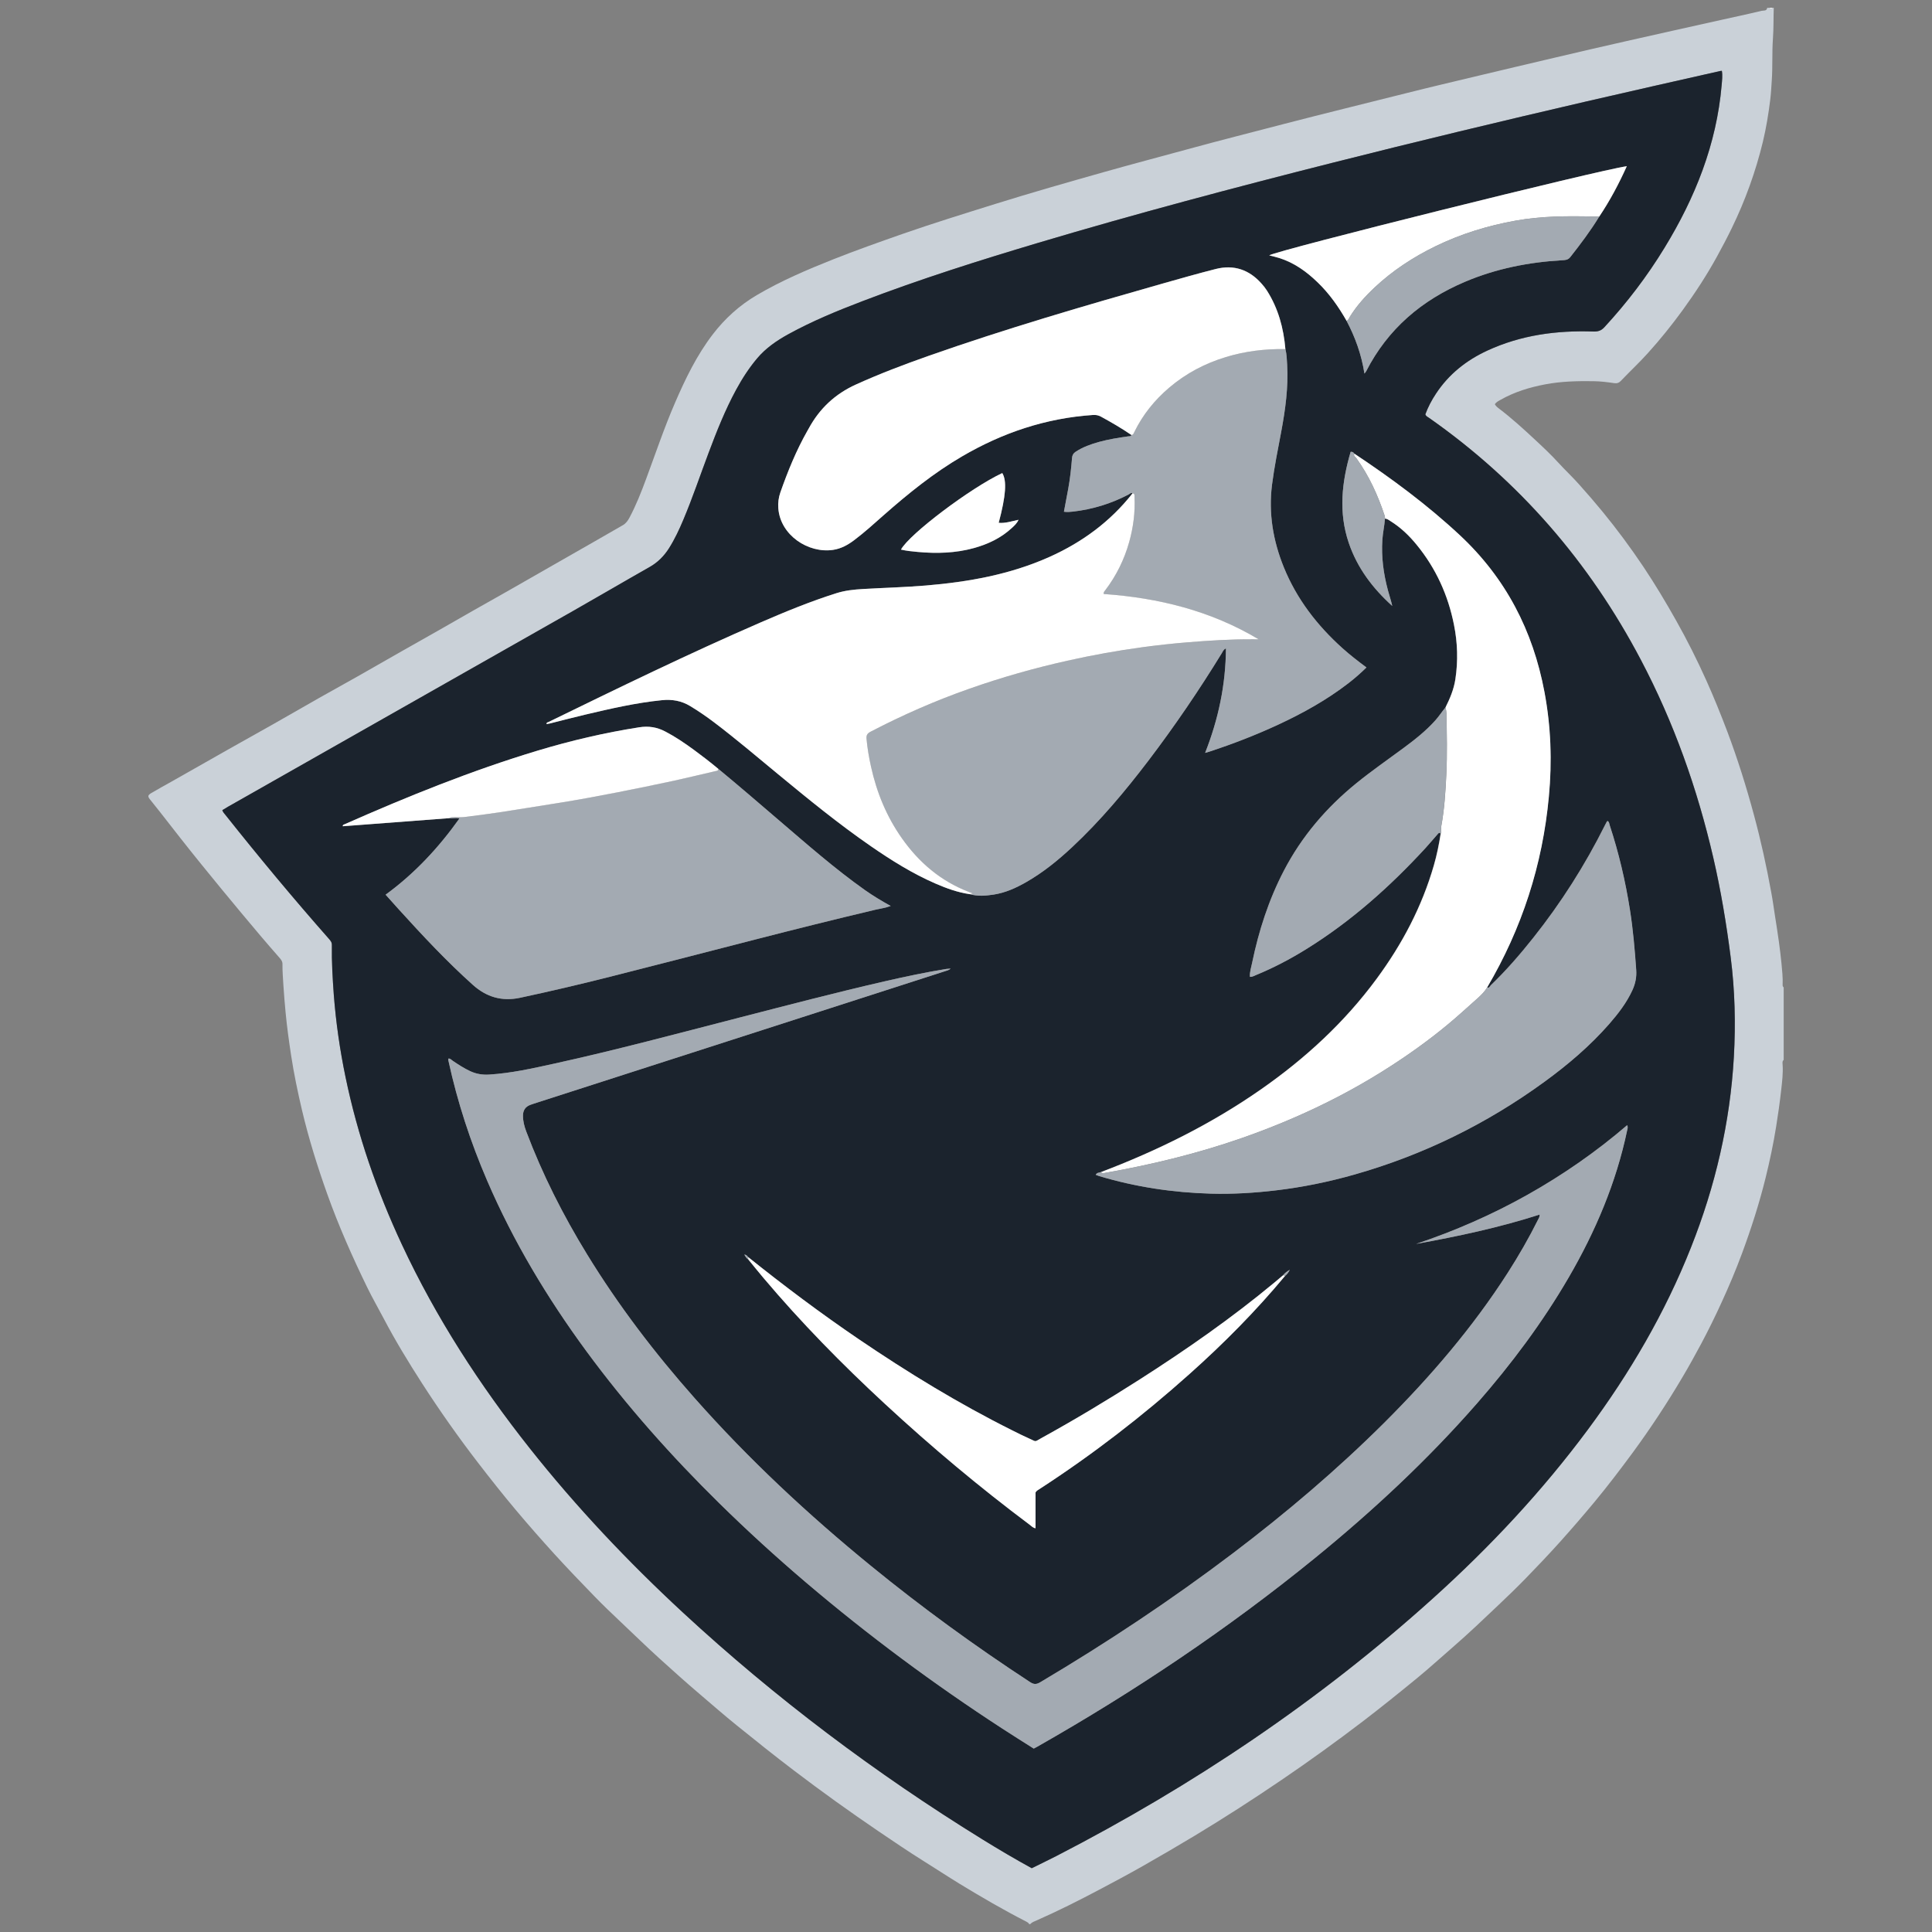
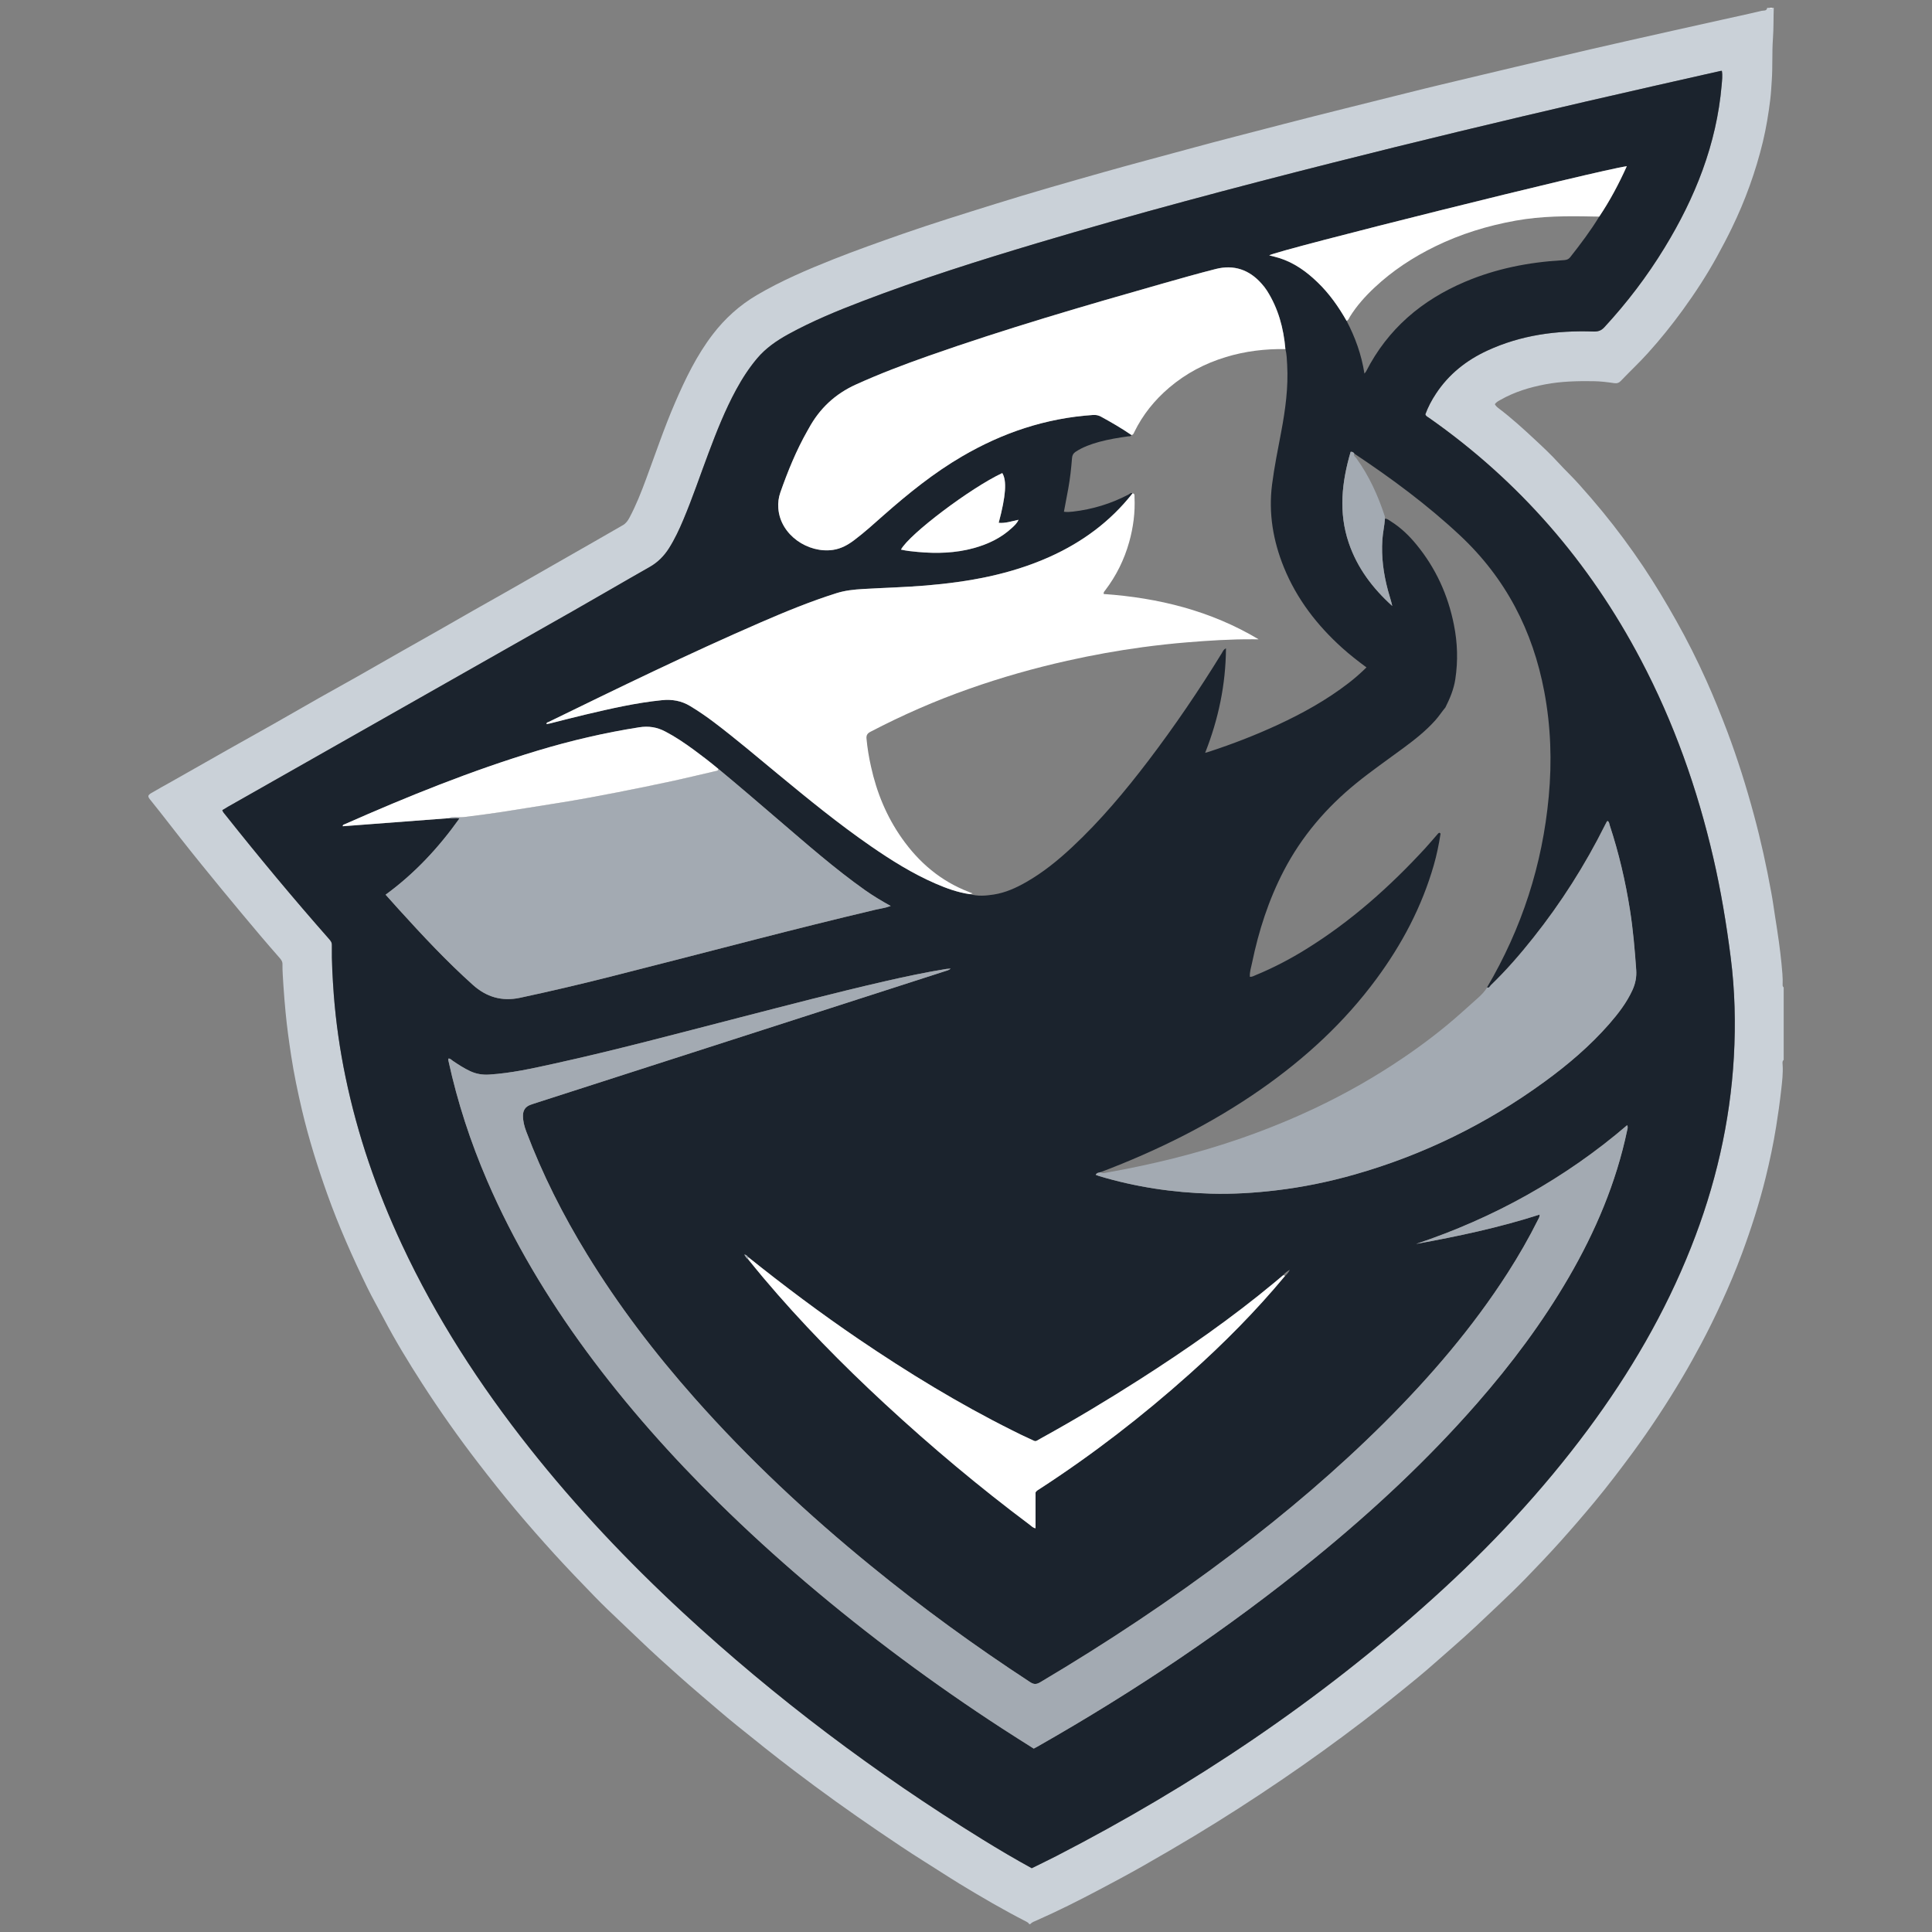
<svg xmlns="http://www.w3.org/2000/svg" version="1.1" id="Layer_1" x="0px" y="0px" width="64px" height="64px" viewBox="0 0 64 64" style="enable-background:new 0 0 64 64;" xml:space="preserve">
  <rect x="0" y="0" width="64" height="64" fill="#808080" stroke="none" />
  <g>
    <path style="fill-rule:evenodd;clip-rule:evenodd;fill:#CAD1D8;" d="M34.093,63.74c-0.017-0.042-0.055-0.062-0.092-0.082   c-0.755-0.386-1.487-0.813-2.21-1.253c-0.408-0.25-0.807-0.513-1.213-0.766c-0.497-0.311-0.982-0.641-1.468-0.97   c-0.951-0.646-1.884-1.315-2.798-2.01c-0.646-0.49-1.277-0.995-1.907-1.504c-0.419-0.338-0.823-0.693-1.232-1.041   c-0.452-0.383-0.892-0.782-1.331-1.178c-0.439-0.398-0.863-0.814-1.295-1.221c-0.291-0.273-0.579-0.551-0.857-0.837   c-0.447-0.46-0.892-0.924-1.324-1.397c-0.438-0.483-0.87-0.973-1.29-1.474c-0.423-0.504-0.831-1.02-1.233-1.542   c-0.661-0.858-1.284-1.743-1.871-2.654c-0.444-0.691-0.873-1.394-1.256-2.123c-0.183-0.349-0.38-0.689-0.552-1.043   c-0.49-1.006-0.944-2.029-1.321-3.084c-0.328-0.918-0.617-1.845-0.841-2.793c-0.14-0.598-0.266-1.2-0.359-1.809   c-0.071-0.471-0.137-0.941-0.182-1.416c-0.028-0.3-0.054-0.601-0.073-0.901c-0.015-0.235-0.033-0.471-0.031-0.707   c0.002-0.095-0.057-0.16-0.11-0.221C8.821,31.231,8.409,30.741,8,30.25c-0.451-0.538-0.894-1.081-1.336-1.625   c-0.464-0.572-0.918-1.153-1.37-1.735c-0.104-0.133-0.21-0.265-0.316-0.396c-0.091-0.113-0.089-0.149,0.039-0.226   c0.224-0.132,0.452-0.257,0.68-0.385c0.621-0.353,1.24-0.705,1.862-1.056c0.511-0.289,1.023-0.573,1.534-0.862   c0.495-0.28,0.986-0.565,1.481-0.846c0.422-0.239,0.846-0.471,1.268-0.71c0.495-0.28,0.988-0.563,1.481-0.845   c0.395-0.224,0.79-0.446,1.186-0.671c0.394-0.224,0.787-0.451,1.181-0.675c0.395-0.224,0.791-0.446,1.185-0.67   c0.479-0.273,0.956-0.547,1.434-0.82c0.452-0.258,0.904-0.515,1.355-0.774c0.325-0.186,0.651-0.374,0.976-0.561   c0.096-0.057,0.158-0.144,0.211-0.243c0.22-0.412,0.39-0.846,0.552-1.283c0.313-0.844,0.601-1.7,0.959-2.527   c0.343-0.794,0.72-1.574,1.252-2.267c0.402-0.524,0.884-0.96,1.454-1.296c0.806-0.474,1.662-0.84,2.528-1.184   c0.759-0.301,1.529-0.573,2.299-0.843c1.018-0.355,2.045-0.672,3.072-0.993c1.199-0.375,2.408-0.719,3.617-1.061   c0.913-0.258,1.83-0.499,2.745-0.749c1.065-0.292,2.137-0.562,3.205-0.841c1.361-0.354,2.729-0.686,4.092-1.03   c0.744-0.188,1.491-0.362,2.236-0.541c0.88-0.209,1.76-0.419,2.642-0.625c0.793-0.187,1.586-0.371,2.381-0.55   c1.042-0.236,2.083-0.467,3.125-0.699c0.448-0.1,0.897-0.194,1.342-0.302c0.063-0.015,0.172,0.016,0.189-0.099   c0.023,0,0.049,0,0.072,0c0.037,0.051,0.073,0.042,0.109,0c0.012,0,0.023,0,0.036,0c-0.012,0.338-0.002,0.676-0.027,1.016   c-0.034,0.464-0.006,0.931-0.039,1.396c-0.015,0.217-0.025,0.436-0.053,0.65c-0.057,0.46-0.132,0.918-0.24,1.37   c-0.24,0.991-0.584,1.945-1.03,2.862c-0.153,0.315-0.316,0.625-0.485,0.933c-0.341,0.622-0.728,1.214-1.144,1.787   c-0.36,0.494-0.741,0.969-1.152,1.423c-0.288,0.32-0.603,0.613-0.899,0.924c-0.06,0.063-0.123,0.084-0.21,0.072   c-0.233-0.035-0.467-0.063-0.702-0.066c-0.532-0.007-1.062,0.005-1.589,0.105c-0.521,0.099-1.021,0.251-1.483,0.514   c-0.065,0.038-0.14,0.07-0.186,0.146c0.033,0.058,0.077,0.097,0.125,0.133c0.421,0.318,0.81,0.673,1.195,1.031   c0.269,0.25,0.538,0.502,0.787,0.775c0.225,0.246,0.468,0.473,0.689,0.722c0.263,0.293,0.52,0.591,0.769,0.894   c0.479,0.584,0.929,1.192,1.351,1.821c0.39,0.583,0.75,1.185,1.094,1.797c0.36,0.639,0.688,1.294,0.989,1.962   c0.253,0.562,0.484,1.134,0.703,1.711c0.341,0.907,0.63,1.829,0.882,2.764c0.23,0.85,0.418,1.71,0.575,2.577   c0.047,0.249,0.08,0.5,0.119,0.75c0.045,0.292,0.093,0.583,0.132,0.875c0.032,0.233,0.06,0.466,0.084,0.701   c0.022,0.241,0.05,0.48,0.039,0.723c-0.001,0.031,0.008,0.061,0.035,0.081c0,0.8,0,1.601,0,2.401   c-0.055,0.048-0.037,0.113-0.035,0.17c0.017,0.274-0.016,0.546-0.046,0.814c-0.046,0.413-0.104,0.824-0.17,1.234   c-0.092,0.572-0.212,1.138-0.351,1.7c-0.209,0.845-0.476,1.674-0.778,2.491c-0.206,0.556-0.437,1.102-0.684,1.639   c-0.209,0.458-0.431,0.908-0.667,1.352c-0.203,0.378-0.41,0.755-0.63,1.124c-0.505,0.854-1.05,1.682-1.637,2.482   c-0.409,0.555-0.826,1.103-1.265,1.633c-0.375,0.452-0.758,0.895-1.149,1.331c-0.372,0.413-0.755,0.817-1.144,1.216   c-0.287,0.294-0.583,0.581-0.883,0.864c-0.5,0.475-0.999,0.951-1.52,1.403c-0.394,0.34-0.776,0.692-1.178,1.021   c-0.593,0.487-1.191,0.968-1.799,1.434c-0.881,0.672-1.776,1.318-2.691,1.94c-0.945,0.643-1.906,1.262-2.885,1.853   c-0.57,0.343-1.145,0.678-1.723,1.007c-0.479,0.272-0.965,0.531-1.452,0.788c-0.673,0.357-1.354,0.698-2.053,1.007   c-0.077,0.034-0.159,0.059-0.219,0.125C34.117,63.74,34.104,63.74,34.093,63.74z M34.178,61.887   c0.278-0.138,0.552-0.269,0.821-0.406c4.514-2.327,8.7-5.133,12.475-8.538c1.888-1.702,3.617-3.55,5.132-5.592   c1.385-1.868,2.552-3.859,3.41-6.025c0.807-2.031,1.298-4.134,1.422-6.317c0.062-1.103,0.034-2.205-0.106-3.302   c-0.142-1.106-0.324-2.205-0.575-3.292c-0.529-2.289-1.308-4.485-2.405-6.566c-1.699-3.226-4.02-5.91-7.011-8.006   c-0.045-0.03-0.1-0.05-0.123-0.118c0.087-0.237,0.207-0.467,0.352-0.685c0.426-0.647,1.009-1.107,1.705-1.428   c1.113-0.514,2.294-0.671,3.508-0.63c0.15,0.005,0.256-0.024,0.363-0.14c0.751-0.813,1.419-1.689,1.995-2.634   c1.014-1.659,1.723-3.427,1.892-5.384c0.013-0.159,0.035-0.318,0.007-0.478C57.012,2.348,57,2.348,56.989,2.351   c-1.487,0.337-2.977,0.67-4.463,1.015c-2.794,0.648-5.584,1.318-8.364,2.021c-3.275,0.828-6.54,1.694-9.776,2.659   c-1.955,0.584-3.899,1.197-5.806,1.927c-0.844,0.322-1.677,0.665-2.47,1.101c-0.384,0.212-0.742,0.458-1.028,0.797   c-0.271,0.321-0.497,0.672-0.697,1.04c-0.365,0.672-0.646,1.382-0.914,2.097c-0.277,0.736-0.528,1.483-0.834,2.209   c-0.136,0.324-0.284,0.642-0.473,0.941c-0.164,0.26-0.371,0.471-0.644,0.625c-0.843,0.477-1.679,0.969-2.522,1.448   c-3.813,2.165-7.628,4.328-11.441,6.491c-0.065,0.037-0.131,0.079-0.193,0.116c0.025,0.074,0.072,0.115,0.108,0.162   c1.108,1.396,2.248,2.765,3.427,4.103c0.051,0.059,0.097,0.109,0.095,0.204c-0.009,0.552,0.024,1.102,0.064,1.652   c0.07,0.913,0.201,1.818,0.387,2.714c0.398,1.924,1.035,3.769,1.866,5.549c1.133,2.428,2.58,4.661,4.241,6.758   c1.547,1.953,3.254,3.757,5.081,5.447c3.058,2.828,6.372,5.318,9.914,7.506C33.078,61.261,33.614,61.579,34.178,61.887z" />
    <path style="fill-rule:evenodd;clip-rule:evenodd;fill:#FFFFFF;" d="M58.722,0.26c-0.036,0.042-0.072,0.051-0.109,0   C58.649,0.26,58.686,0.26,58.722,0.26z" />
    <path style="fill-rule:evenodd;clip-rule:evenodd;fill:#1B232D;" d="M34.178,61.887c-0.563-0.309-1.1-0.626-1.631-0.954   c-3.542-2.188-6.856-4.678-9.914-7.506c-1.827-1.69-3.534-3.495-5.081-5.447c-1.661-2.097-3.108-4.33-4.241-6.758   c-0.831-1.78-1.468-3.625-1.866-5.549c-0.186-0.896-0.316-1.801-0.387-2.714c-0.04-0.55-0.073-1.101-0.064-1.652   c0.002-0.094-0.044-0.145-0.095-0.204c-1.179-1.337-2.318-2.707-3.427-4.103c-0.036-0.047-0.083-0.088-0.108-0.162   c0.063-0.038,0.128-0.079,0.193-0.116c3.813-2.164,7.629-4.326,11.441-6.491c0.844-0.479,1.68-0.971,2.522-1.448   c0.272-0.154,0.479-0.365,0.644-0.625c0.188-0.299,0.337-0.617,0.473-0.941c0.306-0.726,0.557-1.473,0.834-2.209   c0.268-0.715,0.549-1.424,0.914-2.097c0.2-0.368,0.426-0.719,0.697-1.04c0.286-0.34,0.645-0.585,1.028-0.797   c0.793-0.436,1.626-0.779,2.47-1.101c1.906-0.729,3.851-1.343,5.806-1.927c3.236-0.965,6.501-1.831,9.776-2.659   c2.78-0.704,5.57-1.373,8.364-2.021c1.486-0.345,2.976-0.678,4.463-1.015C57,2.348,57.012,2.348,57.038,2.346   c0.028,0.16,0.006,0.319-0.007,0.478c-0.169,1.957-0.878,3.725-1.892,5.384c-0.576,0.944-1.244,1.821-1.995,2.634   c-0.107,0.115-0.213,0.145-0.363,0.14c-1.214-0.041-2.395,0.116-3.508,0.63c-0.696,0.321-1.279,0.781-1.705,1.428   c-0.145,0.218-0.265,0.448-0.352,0.685c0.023,0.067,0.078,0.088,0.123,0.118c2.991,2.097,5.312,4.78,7.011,8.006   c1.098,2.081,1.876,4.277,2.405,6.566c0.251,1.086,0.434,2.186,0.575,3.292c0.141,1.098,0.168,2.199,0.106,3.302   c-0.124,2.184-0.615,4.287-1.422,6.317c-0.858,2.166-2.025,4.157-3.41,6.025c-1.515,2.042-3.244,3.89-5.132,5.592   c-3.774,3.405-7.961,6.211-12.475,8.538C34.729,61.619,34.456,61.749,34.178,61.887z M44.607,10.628   c0.285,0.543,0.493,1.115,0.592,1.748c0.033-0.044,0.047-0.058,0.055-0.073c0.718-1.407,1.844-2.361,3.281-2.97   c1.025-0.434,2.102-0.646,3.208-0.711c0.104-0.006,0.197-0.006,0.274-0.104c0.34-0.433,0.672-0.871,0.959-1.342   c0.353-0.525,0.648-1.082,0.913-1.669c-0.886,0.115-11.626,2.795-11.845,2.953c0.108,0.028,0.221,0.053,0.329,0.087   c0.498,0.156,0.907,0.451,1.276,0.809C44.037,9.728,44.343,10.163,44.607,10.628z M42.565,42.27   c0.072-0.056,0.123-0.127,0.161-0.208c-0.085,0.053-0.165,0.104-0.223,0.183c-0.098,0.082-0.194,0.164-0.293,0.246   c-1.41,1.17-2.91,2.216-4.453,3.203c-1.066,0.682-2.15,1.333-3.259,1.944c-0.25,0.137-0.146,0.128-0.412,0.012   c-0.188-0.083-0.372-0.176-0.556-0.268c-1.77-0.883-3.452-1.912-5.087-3.022c-1.258-0.855-2.475-1.768-3.662-2.719   c-0.028-0.039-0.059-0.075-0.125-0.083c0.039,0.072,0.075,0.125,0.129,0.162c0.165,0.201,0.328,0.405,0.496,0.604   c1.252,1.484,2.609,2.867,4.034,4.184c1.531,1.416,3.127,2.755,4.797,4.005c0.055,0.042,0.104,0.098,0.189,0.113   c0-0.41,0-0.809,0-1.186c0.033-0.059,0.074-0.075,0.109-0.099c1.768-1.146,3.43-2.429,4.999-3.832   C40.537,44.503,41.599,43.433,42.565,42.27z M44.863,15.027c-0.026-0.042-0.063-0.067-0.122-0.059   c-0.294,1.003-0.405,2.005-0.062,3.016c0.283,0.833,0.795,1.507,1.441,2.089c-0.04-0.179-0.098-0.349-0.145-0.523   c-0.146-0.547-0.221-1.101-0.183-1.669c0.015-0.236,0.07-0.466,0.086-0.701c0.079,0.001,0.135,0.053,0.195,0.09   c0.331,0.208,0.609,0.476,0.854,0.777c0.638,0.779,1.041,1.667,1.236,2.65c0.12,0.598,0.138,1.199,0.046,1.803   c-0.051,0.334-0.179,0.638-0.328,0.935c-0.117,0.139-0.214,0.293-0.336,0.428c-0.313,0.35-0.68,0.639-1.055,0.916   c-0.521,0.386-1.055,0.754-1.559,1.164c-0.996,0.809-1.813,1.764-2.406,2.905c-0.501,0.965-0.83,1.987-1.049,3.048   c-0.03,0.153-0.085,0.302-0.072,0.463c0.077,0.004,0.135-0.033,0.195-0.058c0.584-0.24,1.142-0.532,1.677-0.865   c1.479-0.918,2.766-2.064,3.94-3.341c0.14-0.152,0.271-0.311,0.408-0.466c0.027-0.032,0.057-0.068,0.096-0.012   c-0.055,0.353-0.126,0.703-0.225,1.046c-0.395,1.373-1.051,2.613-1.895,3.758c-1.063,1.444-2.365,2.64-3.831,3.664   c-1.646,1.149-3.434,2.033-5.309,2.744c-0.059,0.018-0.13,0.014-0.165,0.087c0.041,0.016,0.075,0.028,0.108,0.04   c1.208,0.363,2.445,0.548,3.704,0.584c0.729,0.021,1.455-0.024,2.177-0.111c0.874-0.104,1.732-0.28,2.579-0.521   c2.284-0.649,4.384-1.68,6.302-3.078c0.774-0.565,1.505-1.186,2.139-1.91c0.299-0.343,0.577-0.703,0.769-1.121   c0.098-0.213,0.143-0.434,0.126-0.67c-0.047-0.665-0.104-1.329-0.207-1.987c-0.15-0.953-0.369-1.889-0.671-2.806   c-0.017-0.047-0.014-0.11-0.071-0.141c-0.01,0.008-0.021,0.014-0.025,0.023c-0.021,0.037-0.04,0.074-0.059,0.113   c-0.663,1.328-1.454,2.573-2.378,3.735c-0.438,0.551-0.898,1.082-1.406,1.571c-0.032,0.03-0.051,0.104-0.122,0.071   c1.152-1.955,1.835-4.061,2.044-6.32c0.109-1.166,0.069-2.323-0.147-3.473c-0.381-2.024-1.278-3.762-2.795-5.181   C47.28,16.722,46.096,15.847,44.863,15.027z M14.886,27.103c0.102,0.029,0.208-0.029,0.333,0.014   c-0.692,0.971-1.483,1.821-2.444,2.522c0.151,0.169,0.292,0.328,0.435,0.485c0.786,0.867,1.584,1.722,2.457,2.504   c0.447,0.401,0.958,0.555,1.561,0.426c0.994-0.213,1.984-0.445,2.97-0.694c1.602-0.407,3.2-0.819,4.8-1.231   c1.331-0.343,2.663-0.675,4.001-0.992c0.161-0.038,0.33-0.058,0.508-0.124c-0.304-0.168-0.583-0.336-0.85-0.524   c-1.006-0.712-1.93-1.526-2.864-2.325c-0.662-0.567-1.321-1.137-1.994-1.691c-0.265-0.221-0.538-0.432-0.817-0.636   c-0.303-0.221-0.613-0.432-0.948-0.606c-0.271-0.142-0.547-0.186-0.857-0.137c-1.145,0.179-2.268,0.442-3.375,0.776   c-2.187,0.66-4.3,1.515-6.386,2.437c-0.023,0.01-0.063,0.011-0.06,0.065C12.531,27.281,13.708,27.192,14.886,27.103z M37.48,14.41   c-0.02,0.053-0.067,0.04-0.108,0.045c-0.323,0.045-0.646,0.097-0.961,0.183c-0.275,0.076-0.542,0.171-0.783,0.33   c-0.076,0.052-0.109,0.113-0.116,0.208c-0.027,0.338-0.063,0.674-0.124,1.008c-0.048,0.253-0.095,0.507-0.144,0.768   c0.104,0.014,0.201,0.007,0.297-0.004c0.649-0.075,1.266-0.263,1.845-0.567c0.04-0.021,0.075-0.069,0.131-0.039   c-0.737,0.939-1.673,1.624-2.758,2.109c-1.3,0.581-2.678,0.826-4.085,0.944c-0.694,0.058-1.393,0.076-2.088,0.116   c-0.296,0.017-0.59,0.047-0.877,0.138c-0.855,0.27-1.684,0.609-2.505,0.966c-2.376,1.031-4.704,2.166-7.032,3.301   c-0.023,0.012-0.071,0.011-0.068,0.069c0.038-0.006,0.073-0.01,0.108-0.019c0.393-0.099,0.785-0.202,1.18-0.295   c0.836-0.197,1.674-0.39,2.532-0.477c0.338-0.035,0.647,0.018,0.94,0.195c0.275,0.167,0.54,0.348,0.796,0.542   c0.725,0.549,1.417,1.139,2.118,1.717c1,0.826,2.004,1.646,3.073,2.384c0.678,0.468,1.376,0.905,2.135,1.235   c0.367,0.16,0.742,0.296,1.141,0.353c0.263,0.076,0.529,0.053,0.791,0.013c0.387-0.06,0.741-0.22,1.079-0.414   c0.557-0.318,1.05-0.719,1.516-1.154c0.938-0.875,1.758-1.855,2.534-2.874c0.869-1.144,1.677-2.332,2.428-3.556   c0.032-0.051,0.052-0.12,0.137-0.157c-0.009,1.205-0.249,2.343-0.69,3.461c0.064-0.02,0.105-0.03,0.146-0.043   c0.771-0.253,1.527-0.546,2.264-0.887c0.825-0.383,1.619-0.823,2.342-1.382c0.205-0.158,0.399-0.328,0.592-0.518   c-0.282-0.21-0.55-0.417-0.802-0.644c-0.835-0.752-1.508-1.624-1.934-2.671c-0.357-0.88-0.512-1.79-0.392-2.739   c0.075-0.588,0.194-1.17,0.304-1.752c0.138-0.734,0.239-1.471,0.197-2.22c-0.01-0.175-0.014-0.35-0.058-0.521   c-0.059-0.691-0.235-1.345-0.61-1.936c-0.052-0.082-0.112-0.159-0.178-0.231c-0.409-0.464-0.919-0.639-1.521-0.485   c-0.587,0.149-1.169,0.315-1.751,0.48c-2.606,0.741-5.208,1.499-7.767,2.4c-0.811,0.286-1.612,0.59-2.396,0.945   c-0.691,0.312-1.207,0.795-1.566,1.457c-0.015,0.027-0.03,0.053-0.045,0.079c-0.369,0.649-0.649,1.339-0.896,2.042   c-0.059,0.167-0.08,0.341-0.067,0.519c0.063,0.895,0.992,1.504,1.814,1.382c0.269-0.04,0.491-0.165,0.702-0.324   c0.344-0.259,0.662-0.549,0.984-0.834c0.811-0.714,1.649-1.391,2.585-1.938c1.343-0.786,2.781-1.268,4.34-1.373   c0.096-0.006,0.177,0.009,0.261,0.054C36.815,13.989,37.155,14.187,37.48,14.41z M51.001,40.235   c0.006,0.085-0.035,0.132-0.061,0.184c-0.298,0.598-0.631,1.175-0.99,1.736c-1.167,1.821-2.567,3.45-4.095,4.974   c-1.566,1.56-3.248,2.985-5.008,4.32c-2.045,1.55-4.18,2.967-6.387,4.276c-0.126,0.076-0.213,0.078-0.338-0.004   c-1.823-1.192-3.582-2.47-5.269-3.847c-2.09-1.705-4.056-3.539-5.844-5.56c-1.321-1.491-2.526-3.069-3.567-4.77   c-0.793-1.294-1.476-2.644-2.012-4.066c-0.064-0.171-0.11-0.347-0.107-0.531c0.003-0.169,0.082-0.288,0.242-0.347   c0.068-0.025,0.137-0.048,0.207-0.07c2.148-0.692,4.299-1.384,6.448-2.076c2.361-0.761,4.724-1.522,7.086-2.283   c0.057-0.018,0.117-0.029,0.185-0.084c-0.067,0.005-0.11,0.004-0.151,0.011c-0.688,0.112-1.368,0.256-2.047,0.412   c-1.61,0.37-3.209,0.789-4.81,1.201c-2.039,0.525-4.073,1.072-6.131,1.524c-0.709,0.156-1.418,0.315-2.147,0.361   c-0.223,0.015-0.433-0.02-0.635-0.115c-0.203-0.095-0.391-0.217-0.576-0.343c-0.043-0.029-0.077-0.077-0.137-0.073   c-0.016,0.032-0.006,0.062,0.001,0.091c0.297,1.359,0.728,2.674,1.278,3.952c0.867,2.014,1.987,3.88,3.283,5.645   c1.328,1.806,2.813,3.476,4.41,5.046c0.926,0.91,1.884,1.784,2.873,2.625c2.062,1.753,4.231,3.362,6.5,4.837   c0.345,0.225,0.694,0.443,1.041,0.663c0.047-0.025,0.084-0.044,0.12-0.065c3.227-1.834,6.299-3.893,9.179-6.235   c1.931-1.572,3.747-3.263,5.388-5.14c1.135-1.299,2.166-2.676,3.034-4.168c0.888-1.528,1.572-3.139,1.937-4.876   c0.011-0.05,0.033-0.101-0.001-0.167c-1.028,0.883-2.131,1.647-3.306,2.308c-1.176,0.66-2.405,1.197-3.684,1.625   C48.289,40.957,49.658,40.667,51.001,40.235z M33.083,17.319c0.239-0.893,0.274-1.399,0.119-1.648   c-1.049,0.491-3.08,2.022-3.355,2.535c0.186,0.043,0.371,0.061,0.557,0.078c0.626,0.057,1.247,0.041,1.857-0.128   c0.467-0.129,0.897-0.331,1.257-0.665c0.081-0.076,0.169-0.149,0.222-0.272C33.512,17.266,33.305,17.339,33.083,17.319z" />
-     <path style="fill-rule:evenodd;clip-rule:evenodd;fill:#A3AAB2;" d="M37.517,16.342c-0.056-0.031-0.091,0.018-0.131,0.039   c-0.579,0.304-1.195,0.492-1.845,0.567c-0.096,0.011-0.192,0.018-0.297,0.004c0.049-0.261,0.096-0.514,0.144-0.768   c0.061-0.334,0.097-0.67,0.124-1.008c0.007-0.095,0.04-0.156,0.116-0.208c0.241-0.159,0.508-0.254,0.783-0.33   c0.315-0.086,0.638-0.138,0.961-0.183c0.041-0.006,0.089,0.007,0.108-0.045c0.062-0.004,0.075-0.055,0.095-0.097   c0.281-0.576,0.673-1.061,1.16-1.475c0.554-0.47,1.181-0.8,1.873-1.01c0.643-0.195,1.301-0.274,1.972-0.264   c0.044,0.171,0.048,0.347,0.058,0.521c0.042,0.749-0.06,1.486-0.197,2.22c-0.109,0.583-0.229,1.164-0.304,1.752   c-0.12,0.949,0.034,1.858,0.392,2.739c0.426,1.047,1.099,1.918,1.934,2.671c0.252,0.227,0.52,0.434,0.802,0.644   c-0.192,0.189-0.387,0.359-0.592,0.518c-0.723,0.559-1.517,0.999-2.342,1.382c-0.736,0.341-1.493,0.634-2.264,0.887   c-0.04,0.013-0.081,0.023-0.146,0.043c0.441-1.119,0.682-2.257,0.69-3.461c-0.085,0.037-0.104,0.105-0.137,0.157   c-0.751,1.225-1.559,2.412-2.428,3.556c-0.776,1.019-1.597,1.998-2.534,2.874c-0.466,0.435-0.959,0.835-1.516,1.154   c-0.338,0.194-0.692,0.354-1.079,0.414c-0.262,0.04-0.528,0.063-0.791-0.013c0.028-0.006,0.057-0.013,0.095-0.022   c-0.049-0.021-0.087-0.037-0.127-0.053c-0.929-0.355-1.651-0.972-2.22-1.779c-0.506-0.718-0.833-1.514-1.021-2.368   c-0.069-0.307-0.121-0.616-0.15-0.93c-0.01-0.113,0.028-0.174,0.129-0.227c1.059-0.552,2.15-1.031,3.278-1.427   c1.062-0.374,2.144-0.682,3.241-0.927c0.828-0.185,1.659-0.335,2.498-0.449c0.49-0.066,0.983-0.122,1.479-0.161   c0.724-0.058,1.447-0.105,2.174-0.101c0.063,0.001,0.127,0.001,0.19,0.001c-1.586-0.948-3.317-1.374-5.132-1.501   c-0.011-0.057,0.022-0.086,0.048-0.119c0.368-0.482,0.632-1.016,0.796-1.6c0.137-0.488,0.201-0.983,0.177-1.49   C37.58,16.417,37.598,16.354,37.517,16.342z" />
    <path style="fill-rule:evenodd;clip-rule:evenodd;fill:#A3AAB2;" d="M51.001,40.235c-1.343,0.432-2.712,0.721-4.089,0.972   c1.278-0.428,2.508-0.965,3.684-1.625c1.175-0.66,2.277-1.424,3.306-2.308c0.034,0.066,0.012,0.117,0.001,0.167   c-0.364,1.737-1.049,3.348-1.937,4.876c-0.868,1.493-1.899,2.869-3.034,4.168c-1.641,1.877-3.457,3.568-5.388,5.14   c-2.88,2.343-5.952,4.401-9.179,6.235c-0.036,0.021-0.073,0.04-0.12,0.065c-0.347-0.22-0.696-0.438-1.041-0.663   c-2.269-1.475-4.438-3.084-6.5-4.837c-0.989-0.841-1.947-1.716-2.873-2.625c-1.597-1.571-3.082-3.241-4.41-5.046   c-1.296-1.765-2.416-3.631-3.283-5.645c-0.551-1.278-0.981-2.592-1.278-3.952c-0.007-0.029-0.017-0.06-0.001-0.091   c0.06-0.004,0.094,0.044,0.137,0.073c0.186,0.126,0.373,0.248,0.576,0.343c0.202,0.095,0.412,0.129,0.635,0.115   c0.729-0.046,1.438-0.205,2.147-0.361c2.058-0.452,4.092-0.999,6.131-1.524c1.601-0.412,3.199-0.831,4.81-1.201   c0.679-0.156,1.359-0.3,2.047-0.412c0.041-0.007,0.084-0.006,0.151-0.011c-0.067,0.055-0.128,0.066-0.185,0.084   c-2.362,0.761-4.725,1.522-7.086,2.283c-2.149,0.691-4.3,1.384-6.448,2.076c-0.07,0.022-0.139,0.044-0.207,0.07   c-0.16,0.059-0.239,0.178-0.242,0.347c-0.003,0.185,0.043,0.36,0.107,0.531c0.536,1.422,1.219,2.772,2.012,4.066   c1.041,1.701,2.246,3.279,3.567,4.77c1.788,2.021,3.754,3.855,5.844,5.56c1.687,1.377,3.445,2.655,5.269,3.847   c0.125,0.083,0.212,0.08,0.338,0.004c2.207-1.309,4.342-2.726,6.387-4.276c1.76-1.335,3.441-2.761,5.008-4.32   c1.527-1.524,2.928-3.153,4.095-4.974c0.359-0.562,0.692-1.138,0.99-1.736C50.966,40.368,51.007,40.321,51.001,40.235z" />
    <path style="fill-rule:evenodd;clip-rule:evenodd;fill:#FFFFFF;" d="M37.517,16.342c0.081,0.012,0.063,0.076,0.065,0.126   c0.024,0.506-0.04,1.002-0.177,1.49c-0.164,0.583-0.428,1.117-0.796,1.6c-0.025,0.033-0.059,0.062-0.048,0.119   c1.814,0.127,3.546,0.553,5.132,1.501c-0.063,0-0.127,0-0.19-0.001c-0.727-0.004-1.45,0.042-2.174,0.101   c-0.495,0.04-0.988,0.095-1.479,0.161c-0.839,0.113-1.67,0.264-2.498,0.449c-1.098,0.246-2.18,0.553-3.241,0.927   c-1.128,0.396-2.22,0.875-3.278,1.427c-0.101,0.053-0.139,0.114-0.129,0.227c0.029,0.314,0.081,0.624,0.15,0.93   c0.188,0.854,0.515,1.65,1.021,2.368c0.568,0.807,1.291,1.423,2.22,1.779c0.04,0.016,0.078,0.032,0.127,0.053   c-0.038,0.009-0.066,0.016-0.095,0.022c-0.398-0.057-0.773-0.193-1.141-0.353c-0.759-0.33-1.457-0.767-2.135-1.235   c-1.069-0.738-2.073-1.558-3.073-2.384c-0.701-0.579-1.394-1.168-2.118-1.717c-0.256-0.194-0.521-0.376-0.796-0.542   c-0.293-0.178-0.603-0.23-0.94-0.195c-0.858,0.086-1.696,0.28-2.532,0.477c-0.395,0.093-0.787,0.196-1.18,0.295   c-0.035,0.008-0.07,0.012-0.108,0.019c-0.003-0.059,0.045-0.058,0.068-0.069c2.328-1.136,4.656-2.27,7.032-3.301   c0.821-0.356,1.649-0.696,2.505-0.966c0.287-0.09,0.581-0.121,0.877-0.138c0.695-0.041,1.394-0.058,2.088-0.116   c1.407-0.118,2.785-0.363,4.085-0.944C35.844,17.966,36.779,17.281,37.517,16.342z" />
    <path style="fill-rule:evenodd;clip-rule:evenodd;fill:#A3AAB2;" d="M23.797,25.471c0.673,0.555,1.332,1.125,1.994,1.691   c0.935,0.799,1.858,1.613,2.864,2.325c0.267,0.188,0.546,0.356,0.85,0.524c-0.178,0.066-0.347,0.086-0.508,0.124   c-1.338,0.317-2.67,0.649-4.001,0.992c-1.6,0.412-3.198,0.825-4.8,1.231c-0.985,0.25-1.976,0.481-2.97,0.694   c-0.603,0.128-1.113-0.025-1.561-0.426c-0.873-0.783-1.671-1.638-2.457-2.504c-0.143-0.157-0.283-0.316-0.435-0.485   c0.961-0.701,1.752-1.551,2.444-2.522c-0.125-0.043-0.231,0.015-0.333-0.014c0.052-0.043,0.115-0.031,0.174-0.034   c0.104-0.003,0.207,0.009,0.309-0.002c0.384-0.046,0.768-0.094,1.15-0.153c0.656-0.1,1.313-0.209,1.968-0.312   c0.656-0.104,1.31-0.226,1.962-0.353c0.623-0.122,1.244-0.25,1.864-0.383c0.461-0.1,0.919-0.212,1.378-0.319   C23.737,25.536,23.792,25.54,23.797,25.471z" />
-     <path style="fill-rule:evenodd;clip-rule:evenodd;fill:#FFFFFF;" d="M47.884,23.436c0.149-0.297,0.277-0.601,0.328-0.935   c0.092-0.604,0.074-1.206-0.046-1.803c-0.195-0.983-0.599-1.872-1.236-2.65c-0.245-0.301-0.523-0.569-0.854-0.777   c-0.061-0.037-0.116-0.089-0.195-0.09c-0.002-0.03,0-0.062-0.009-0.089c-0.225-0.681-0.519-1.329-0.941-1.914   c-0.029-0.042-0.104-0.074-0.066-0.15c1.232,0.82,2.417,1.695,3.502,2.708c1.517,1.419,2.414,3.157,2.795,5.181   c0.217,1.15,0.257,2.308,0.147,3.473c-0.209,2.259-0.892,4.366-2.044,6.32c-0.082,0.134-0.191,0.246-0.308,0.351   c-0.176,0.157-0.354,0.313-0.527,0.471c-0.618,0.555-1.278,1.058-1.965,1.523c-0.909,0.616-1.858,1.158-2.85,1.629   c-0.81,0.386-1.64,0.723-2.484,1.018c-1.465,0.511-2.967,0.875-4.492,1.146c-0.057,0.01-0.12,0.033-0.173-0.018   c1.875-0.711,3.662-1.595,5.309-2.744c1.466-1.023,2.768-2.22,3.831-3.664c0.844-1.145,1.5-2.385,1.895-3.758   c0.099-0.343,0.17-0.693,0.225-1.046c0.04-0.081,0.002-0.165,0.019-0.249c0.104-0.564,0.14-1.137,0.167-1.708   c0.033-0.676,0.017-1.353,0.005-2.03C47.912,23.565,47.902,23.5,47.884,23.436z" />
    <path style="fill-rule:evenodd;clip-rule:evenodd;fill:#FFFFFF;" d="M42.58,11.564c-0.671-0.01-1.329,0.068-1.972,0.264   c-0.692,0.21-1.319,0.54-1.873,1.01c-0.487,0.414-0.879,0.899-1.16,1.475c-0.02,0.042-0.033,0.093-0.095,0.097   c-0.325-0.223-0.665-0.42-1.012-0.609c-0.084-0.045-0.165-0.06-0.261-0.054c-1.559,0.104-2.997,0.587-4.34,1.373   c-0.936,0.547-1.774,1.224-2.585,1.938c-0.322,0.285-0.641,0.575-0.984,0.834c-0.211,0.159-0.434,0.284-0.702,0.324   c-0.822,0.122-1.751-0.487-1.814-1.382c-0.013-0.178,0.009-0.352,0.067-0.519c0.247-0.703,0.527-1.393,0.896-2.042   c0.015-0.026,0.03-0.052,0.045-0.079c0.359-0.661,0.875-1.145,1.566-1.457c0.784-0.355,1.586-0.66,2.396-0.945   c2.559-0.901,5.16-1.659,7.767-2.4c0.582-0.165,1.164-0.331,1.751-0.48c0.602-0.153,1.111,0.021,1.521,0.485   c0.065,0.072,0.126,0.149,0.178,0.231C42.345,10.219,42.521,10.873,42.58,11.564z" />
    <path style="fill-rule:evenodd;clip-rule:evenodd;fill:#A3AAB2;" d="M36.465,38.83c0.053,0.05,0.116,0.028,0.173,0.018   c1.525-0.271,3.027-0.635,4.492-1.146c0.845-0.295,1.675-0.632,2.484-1.018c0.991-0.471,1.94-1.013,2.85-1.629   c0.687-0.465,1.347-0.968,1.965-1.523c0.174-0.158,0.352-0.314,0.527-0.471c0.116-0.104,0.226-0.216,0.308-0.351   c0.071,0.033,0.09-0.041,0.122-0.071c0.508-0.489,0.969-1.02,1.406-1.571c0.924-1.162,1.715-2.407,2.378-3.735   c0.019-0.039,0.038-0.076,0.059-0.113c0.005-0.01,0.016-0.015,0.025-0.023c0.058,0.03,0.055,0.093,0.071,0.141   c0.302,0.917,0.521,1.854,0.671,2.806c0.104,0.658,0.16,1.322,0.207,1.987c0.017,0.237-0.028,0.457-0.126,0.67   c-0.191,0.417-0.47,0.777-0.769,1.121c-0.634,0.724-1.364,1.345-2.139,1.91c-1.918,1.398-4.018,2.429-6.302,3.078   c-0.847,0.24-1.705,0.416-2.579,0.521c-0.722,0.086-1.448,0.131-2.177,0.111c-1.259-0.036-2.496-0.221-3.704-0.584   c-0.033-0.012-0.067-0.024-0.108-0.04C36.335,38.844,36.406,38.848,36.465,38.83z" />
    <path style="fill-rule:evenodd;clip-rule:evenodd;fill:#FFFFFF;" d="M24.782,41.641c1.188,0.951,2.404,1.864,3.662,2.719   c1.635,1.11,3.317,2.139,5.087,3.022c0.184,0.092,0.368,0.186,0.556,0.268c0.267,0.116,0.162,0.125,0.412-0.012   c1.108-0.611,2.192-1.262,3.259-1.944c1.543-0.987,3.043-2.032,4.453-3.203c0.099-0.082,0.195-0.164,0.293-0.246   c0.021,0.005,0.05-0.006,0.062,0.025c-0.967,1.163-2.028,2.233-3.154,3.239c-1.569,1.403-3.231,2.687-4.999,3.832   c-0.035,0.023-0.076,0.04-0.109,0.099c0,0.377,0,0.776,0,1.186c-0.086-0.015-0.135-0.071-0.189-0.113   c-1.67-1.25-3.266-2.589-4.797-4.005c-1.425-1.317-2.782-2.7-4.034-4.184c-0.168-0.199-0.331-0.403-0.496-0.604   C24.785,41.694,24.783,41.667,24.782,41.641z" />
-     <path style="fill-rule:evenodd;clip-rule:evenodd;fill:#A3AAB2;" d="M47.884,23.436c0.019,0.064,0.028,0.129,0.03,0.196   c0.012,0.677,0.028,1.354-0.005,2.03c-0.027,0.571-0.063,1.144-0.167,1.708c-0.017,0.084,0.021,0.168-0.019,0.249   c-0.039-0.057-0.068-0.02-0.096,0.012c-0.137,0.155-0.269,0.313-0.408,0.466c-1.175,1.277-2.461,2.423-3.94,3.341   c-0.535,0.333-1.093,0.625-1.677,0.865c-0.061,0.025-0.118,0.062-0.195,0.058c-0.013-0.161,0.042-0.31,0.072-0.463   c0.219-1.061,0.548-2.083,1.049-3.048c0.593-1.142,1.41-2.096,2.406-2.905c0.504-0.409,1.037-0.778,1.559-1.164   c0.375-0.277,0.742-0.566,1.055-0.916C47.67,23.729,47.767,23.575,47.884,23.436z" />
    <path style="fill-rule:evenodd;clip-rule:evenodd;fill:#FFFFFF;" d="M23.797,25.471c-0.005,0.068-0.06,0.065-0.106,0.075   c-0.459,0.106-0.917,0.219-1.378,0.319c-0.62,0.133-1.241,0.261-1.864,0.383c-0.652,0.127-1.306,0.249-1.962,0.353   c-0.655,0.103-1.312,0.212-1.968,0.312c-0.383,0.059-0.767,0.106-1.15,0.153c-0.102,0.012-0.204-0.001-0.309,0.002   c-0.059,0.003-0.122-0.009-0.174,0.034c-1.178,0.089-2.354,0.179-3.532,0.268c-0.003-0.054,0.036-0.055,0.06-0.065   c2.086-0.922,4.199-1.777,6.386-2.437c1.107-0.334,2.23-0.597,3.375-0.776c0.311-0.048,0.586-0.005,0.857,0.137   c0.335,0.174,0.646,0.385,0.948,0.606C23.259,25.04,23.532,25.25,23.797,25.471z" />
    <path style="fill-rule:evenodd;clip-rule:evenodd;fill:#FFFFFF;" d="M44.607,10.628c-0.265-0.465-0.57-0.9-0.957-1.273   c-0.369-0.358-0.778-0.653-1.276-0.809c-0.108-0.034-0.221-0.059-0.329-0.087c0.219-0.157,10.959-2.837,11.845-2.953   c-0.265,0.588-0.561,1.144-0.913,1.669c-0.06,0-0.121-0.001-0.182-0.002c-0.865-0.02-1.728-0.019-2.586,0.136   c-0.929,0.167-1.82,0.44-2.667,0.854c-0.733,0.358-1.408,0.8-2.006,1.36c-0.311,0.292-0.593,0.605-0.817,0.966   C44.688,10.54,44.673,10.604,44.607,10.628z" />
-     <path style="fill-rule:evenodd;clip-rule:evenodd;fill:#A3AAB2;" d="M44.607,10.628c0.065-0.023,0.08-0.088,0.111-0.139   c0.225-0.361,0.507-0.674,0.817-0.966c0.598-0.56,1.272-1.002,2.006-1.36c0.847-0.414,1.738-0.688,2.667-0.854   c0.858-0.155,1.721-0.155,2.586-0.136c0.061,0.001,0.122,0.002,0.182,0.002c-0.287,0.471-0.619,0.91-0.959,1.342   c-0.077,0.098-0.171,0.098-0.274,0.104c-1.106,0.064-2.183,0.277-3.208,0.711c-1.438,0.608-2.563,1.563-3.281,2.97   c-0.008,0.015-0.021,0.028-0.055,0.073C45.101,11.743,44.893,11.171,44.607,10.628z" />
    <path style="fill-rule:evenodd;clip-rule:evenodd;fill:#FFFFFF;" d="M33.083,17.319c0.222,0.021,0.429-0.053,0.656-0.1   c-0.053,0.123-0.141,0.196-0.222,0.272c-0.359,0.333-0.79,0.535-1.257,0.665c-0.61,0.168-1.231,0.185-1.857,0.128   c-0.186-0.017-0.371-0.035-0.557-0.078c0.275-0.513,2.307-2.044,3.355-2.535C33.357,15.919,33.322,16.426,33.083,17.319z" />
    <path style="fill-rule:evenodd;clip-rule:evenodd;fill:#A3AAB2;" d="M44.863,15.027c-0.037,0.076,0.037,0.107,0.066,0.15   c0.423,0.585,0.717,1.233,0.941,1.914c0.009,0.027,0.007,0.059,0.009,0.089c-0.016,0.235-0.071,0.465-0.086,0.701   c-0.038,0.568,0.037,1.122,0.183,1.669c0.047,0.174,0.104,0.344,0.145,0.523c-0.646-0.582-1.158-1.256-1.441-2.089   c-0.344-1.011-0.232-2.013,0.062-3.016C44.801,14.96,44.837,14.985,44.863,15.027z" />
-     <path style="fill-rule:evenodd;clip-rule:evenodd;fill:#A3AAB2;" d="M42.565,42.27c-0.012-0.031-0.04-0.02-0.062-0.025   c0.058-0.079,0.138-0.13,0.223-0.183C42.688,42.143,42.638,42.214,42.565,42.27z" />
    <path style="fill-rule:evenodd;clip-rule:evenodd;fill:#A3AAB2;" d="M24.782,41.641c0.001,0.026,0.003,0.053,0.004,0.079   c-0.054-0.037-0.09-0.089-0.129-0.162C24.724,41.566,24.754,41.602,24.782,41.641z" />
  </g>
</svg>